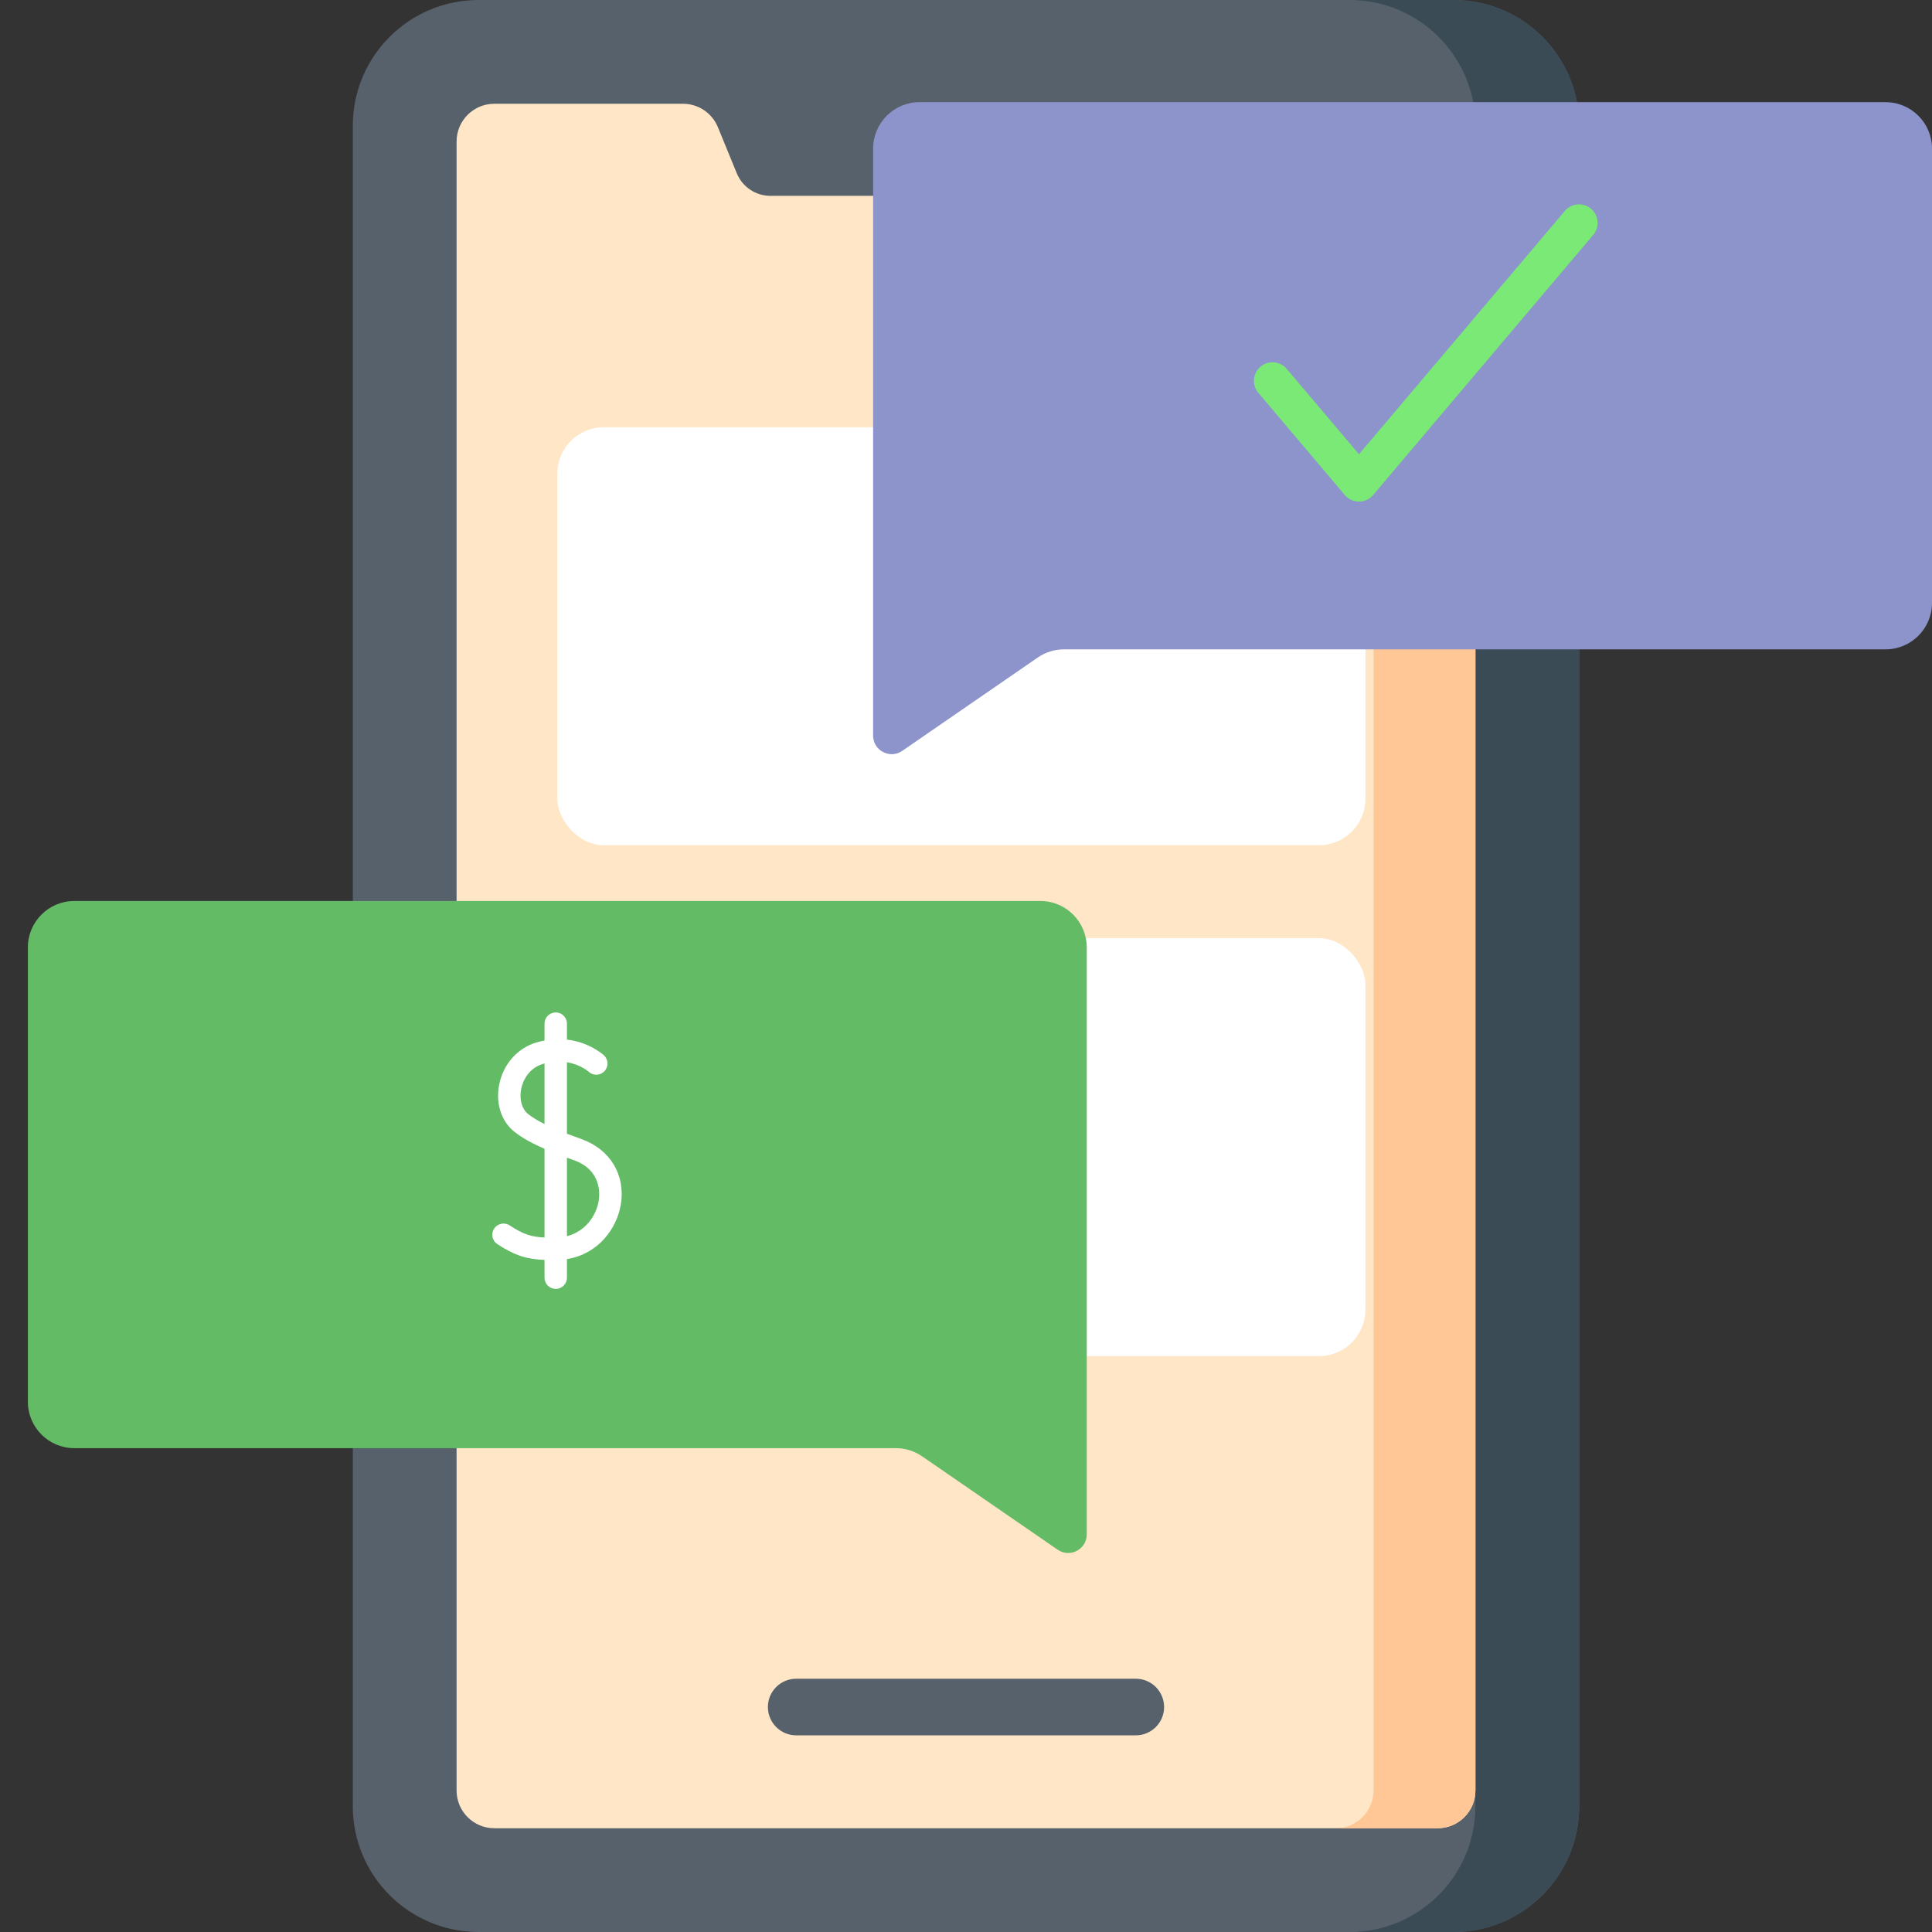
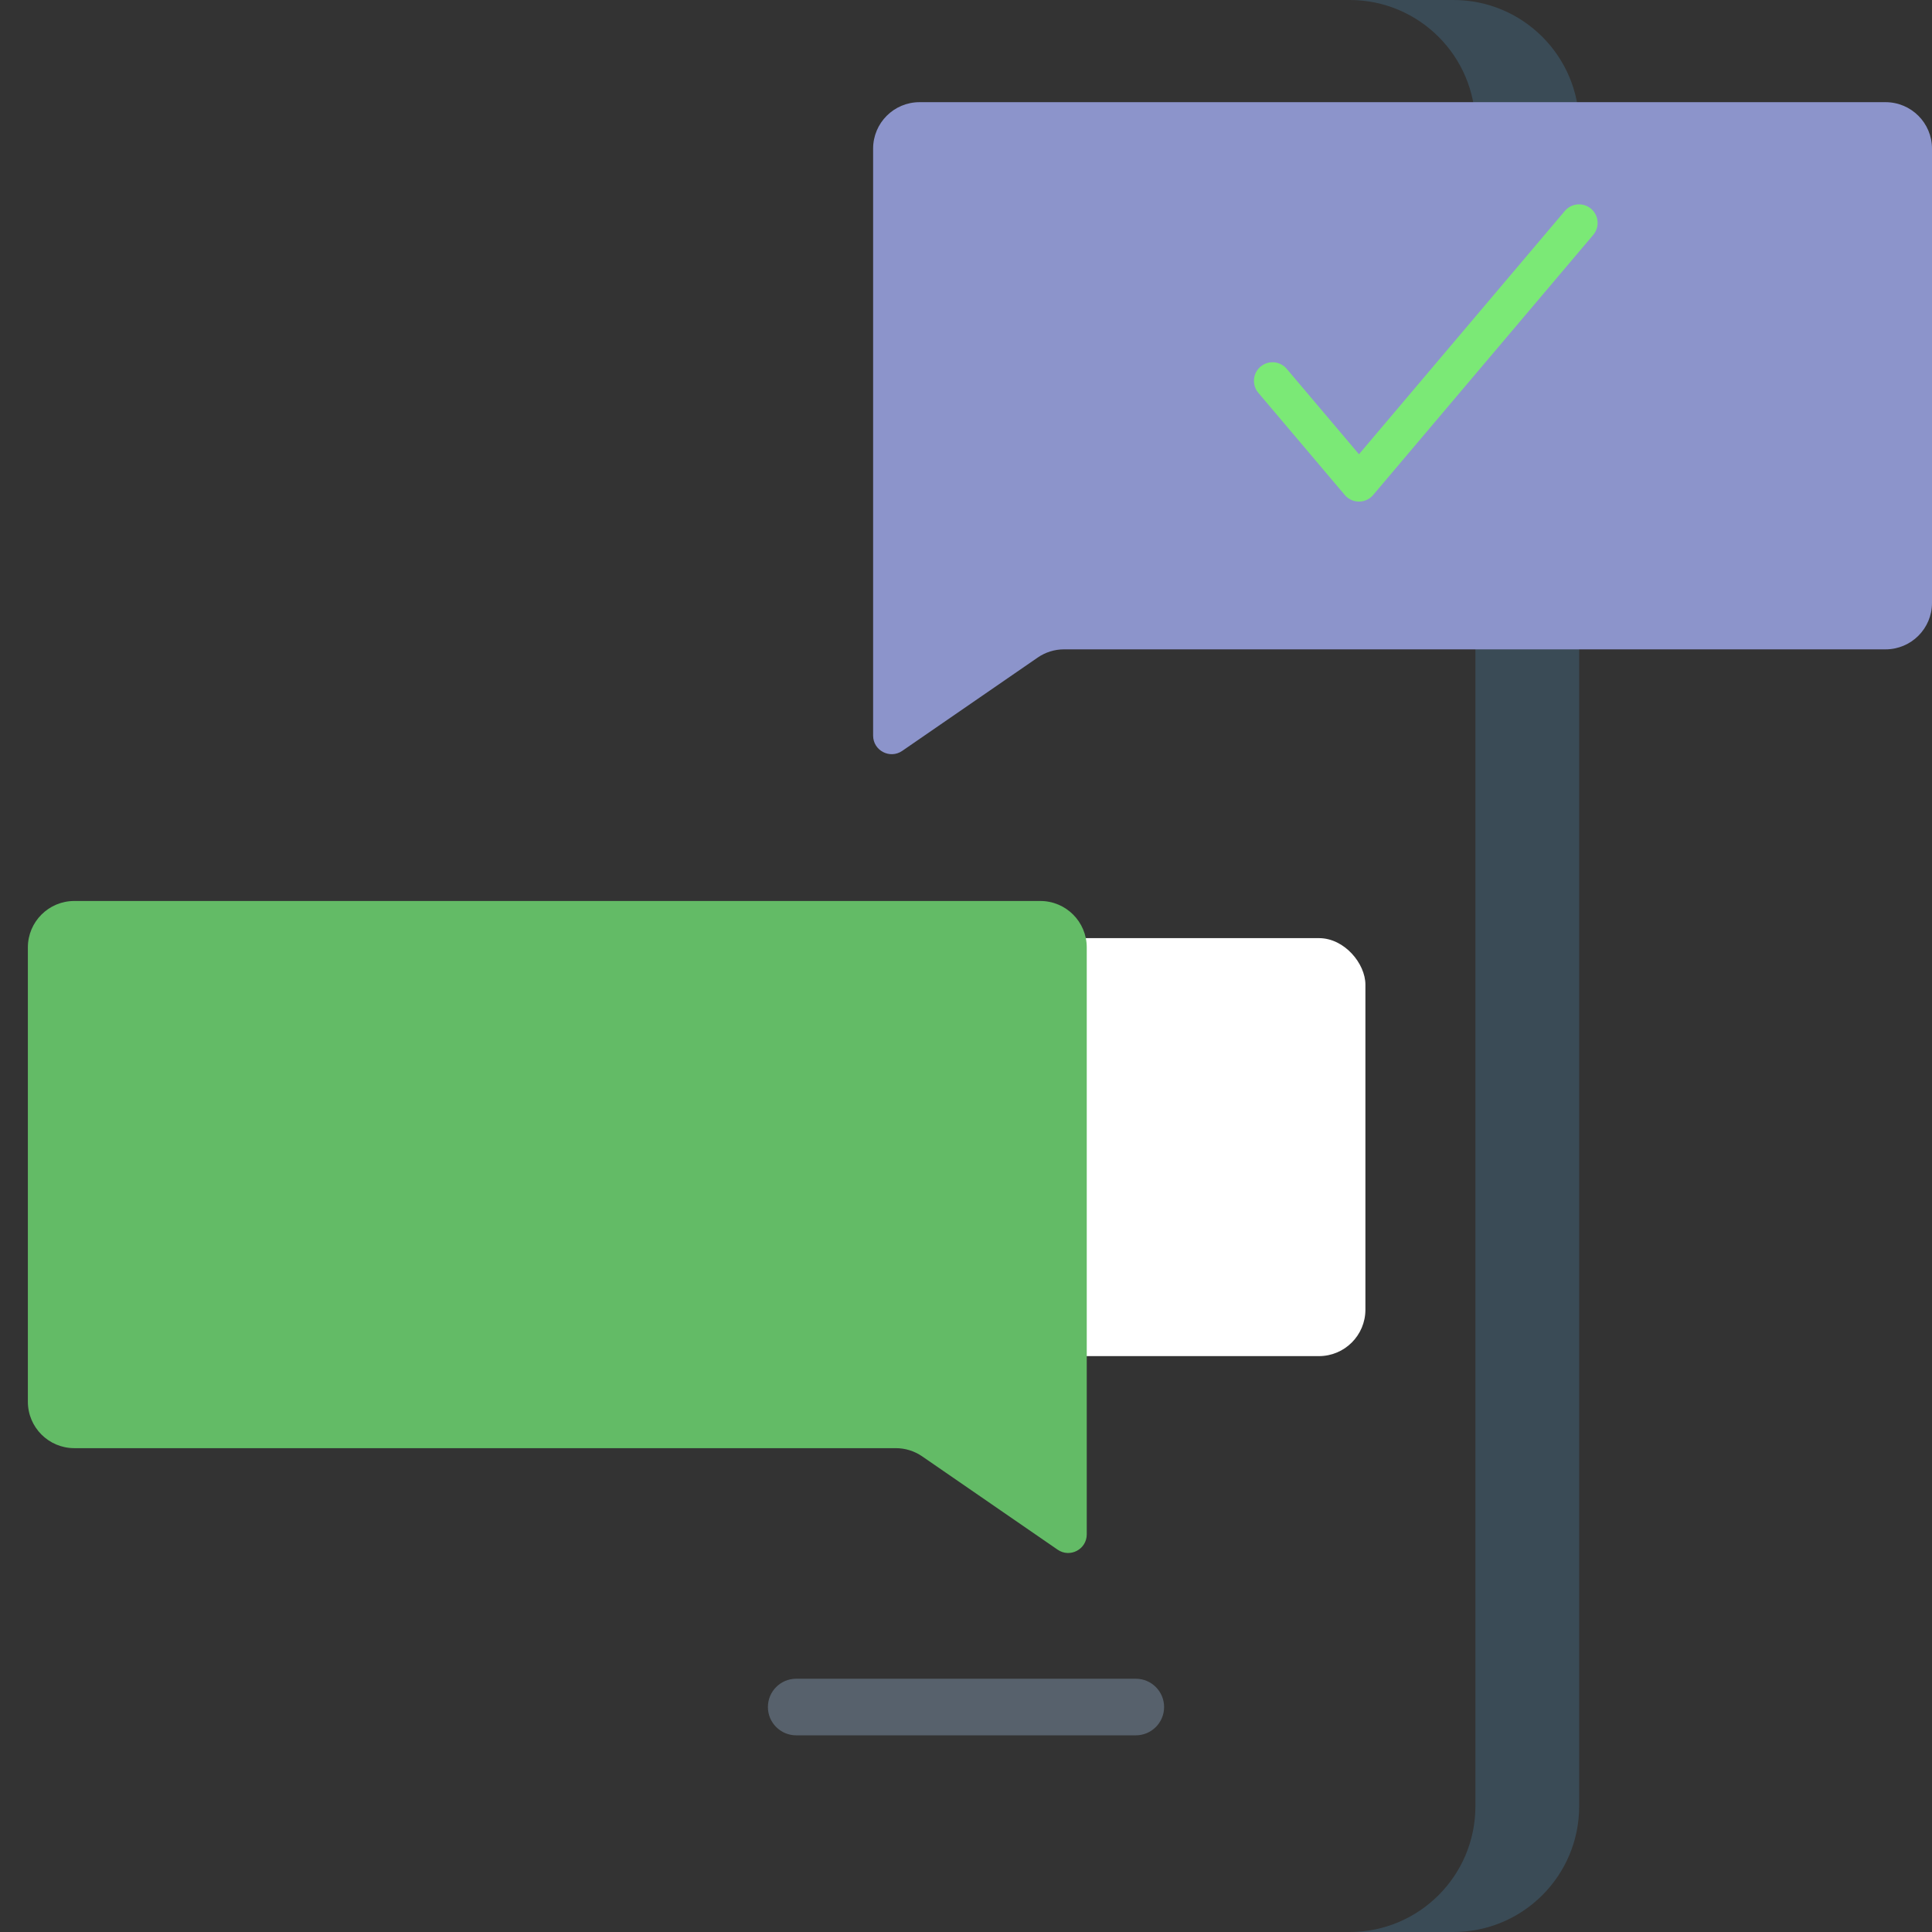
<svg xmlns="http://www.w3.org/2000/svg" width="208" height="208" viewBox="0 0 208 208" fill="none">
  <rect x="0" y="0" width="208" height="208" fill="#333333" stroke="none" />
  <g clip-path="url(#clip0)">
-     <path d="M170.016 13.54V194.46C170.016 201.939 163.954 208 156.475 208H51.525C44.046 208 37.984 201.939 37.984 194.46V13.54C37.984 6.061 44.046 0 51.525 0H156.475C163.954 0 170.016 6.061 170.016 13.54Z" fill="#57616C" />
    <path d="M170.015 13.54V194.46C170.015 201.939 163.954 208 156.475 208H145.303C152.782 208 158.843 201.939 158.843 194.46V13.54C158.843 6.061 152.782 0 145.303 0H156.475C163.954 0 170.015 6.061 170.015 13.54Z" fill="#3A4B56" />
-     <path d="M158.844 15.234V192.766C158.844 195.008 157.024 196.828 154.781 196.828H53.219C50.976 196.828 49.156 195.008 49.156 192.766V15.234C49.156 12.992 50.976 11.172 53.219 11.172H73.531C75.181 11.172 76.663 12.167 77.289 13.695L79.32 18.651C79.93 20.13 81.352 21.084 82.948 21.084H125.052C126.648 21.084 128.07 20.13 128.68 18.651L130.711 13.695C131.337 12.167 132.819 11.172 134.469 11.172H154.781C157.024 11.172 158.844 12.992 158.844 15.234Z" fill="#FFE6C7" />
-     <path d="M158.844 15.234V192.766C158.844 195.008 157.024 196.828 154.781 196.828H143.812C146.055 196.828 147.875 195.008 147.875 192.766V15.234C147.875 12.992 146.055 11.172 143.812 11.172H154.781C157.024 11.172 158.844 12.992 158.844 15.234Z" fill="#FFC796" />
    <path d="M122.281 180.733H85.719C84.036 180.733 82.672 182.098 82.672 183.78C82.672 185.463 84.036 186.827 85.719 186.827H122.281C123.964 186.827 125.328 185.463 125.328 183.78C125.328 182.098 123.964 180.733 122.281 180.733Z" fill="#57616C" />
-     <rect x="60" y="46" width="87" height="45" rx="5" fill="white" />
    <rect x="60" y="101" width="87" height="45" rx="5" fill="white" />
    <path d="M94 16C94 13.239 96.239 11 99 11H203C205.761 11 208 13.239 208 16V64.909C208 67.671 205.761 69.909 203 69.909H114.556C113.543 69.909 112.553 70.217 111.719 70.792L97.135 80.84C95.808 81.754 94 80.805 94 79.193V16Z" fill="#8C94CB" />
    <path d="M117 102C117 99.239 114.761 97 112 97H8C5.239 97 3 99.239 3 102V150.909C3 153.671 5.239 155.909 8 155.909H96.444C97.457 155.909 98.447 156.217 99.281 156.792L113.865 166.84C115.192 167.754 117 166.805 117 165.193V102Z" fill="#63BB66" />
-     <path d="M62.568 122.621C62.015 122.426 61.507 122.239 61.037 122.059V114.362C62.465 114.598 63.322 115.337 63.385 115.393C63.875 115.839 64.634 115.806 65.084 115.318C65.536 114.828 65.505 114.064 65.015 113.612C64.93 113.534 63.452 112.202 61.037 111.924V110.207C61.037 109.54 60.497 109 59.83 109C59.163 109 58.623 109.54 58.623 110.207V112.021C58.331 112.077 58.033 112.148 57.727 112.24C55.679 112.857 54.148 114.613 53.732 116.822C53.354 118.827 53.99 120.756 55.391 121.855C56.196 122.486 57.208 123.063 58.623 123.681V133.228C57.225 133.17 56.368 132.906 54.868 131.926C54.31 131.561 53.562 131.717 53.197 132.275C52.832 132.833 52.989 133.581 53.547 133.946C55.517 135.235 56.834 135.571 58.623 135.641V137.557C58.623 138.224 59.163 138.764 59.83 138.764C60.497 138.764 61.037 138.224 61.037 137.557V135.556C64.426 135.006 66.403 132.263 66.833 129.705C67.371 126.507 65.697 123.727 62.568 122.621ZM56.881 119.955C56.192 119.415 55.895 118.385 56.105 117.27C56.3 116.235 57.011 114.977 58.423 114.552C58.491 114.532 58.557 114.514 58.623 114.497V121.017C57.9 120.657 57.333 120.309 56.881 119.955ZM64.453 129.304C64.186 130.888 63.023 132.579 61.037 133.088V124.636C61.272 124.722 61.512 124.809 61.763 124.898C64.767 125.96 64.581 128.539 64.453 129.304Z" fill="white" />
    <path d="M137 41L146.308 52L170 24" stroke="#7BE976" stroke-width="4" stroke-linecap="round" stroke-linejoin="round" />
  </g>
  <defs>
    <clipPath id="clip0">
      <rect width="208" height="208" fill="white" />
    </clipPath>
  </defs>
</svg>